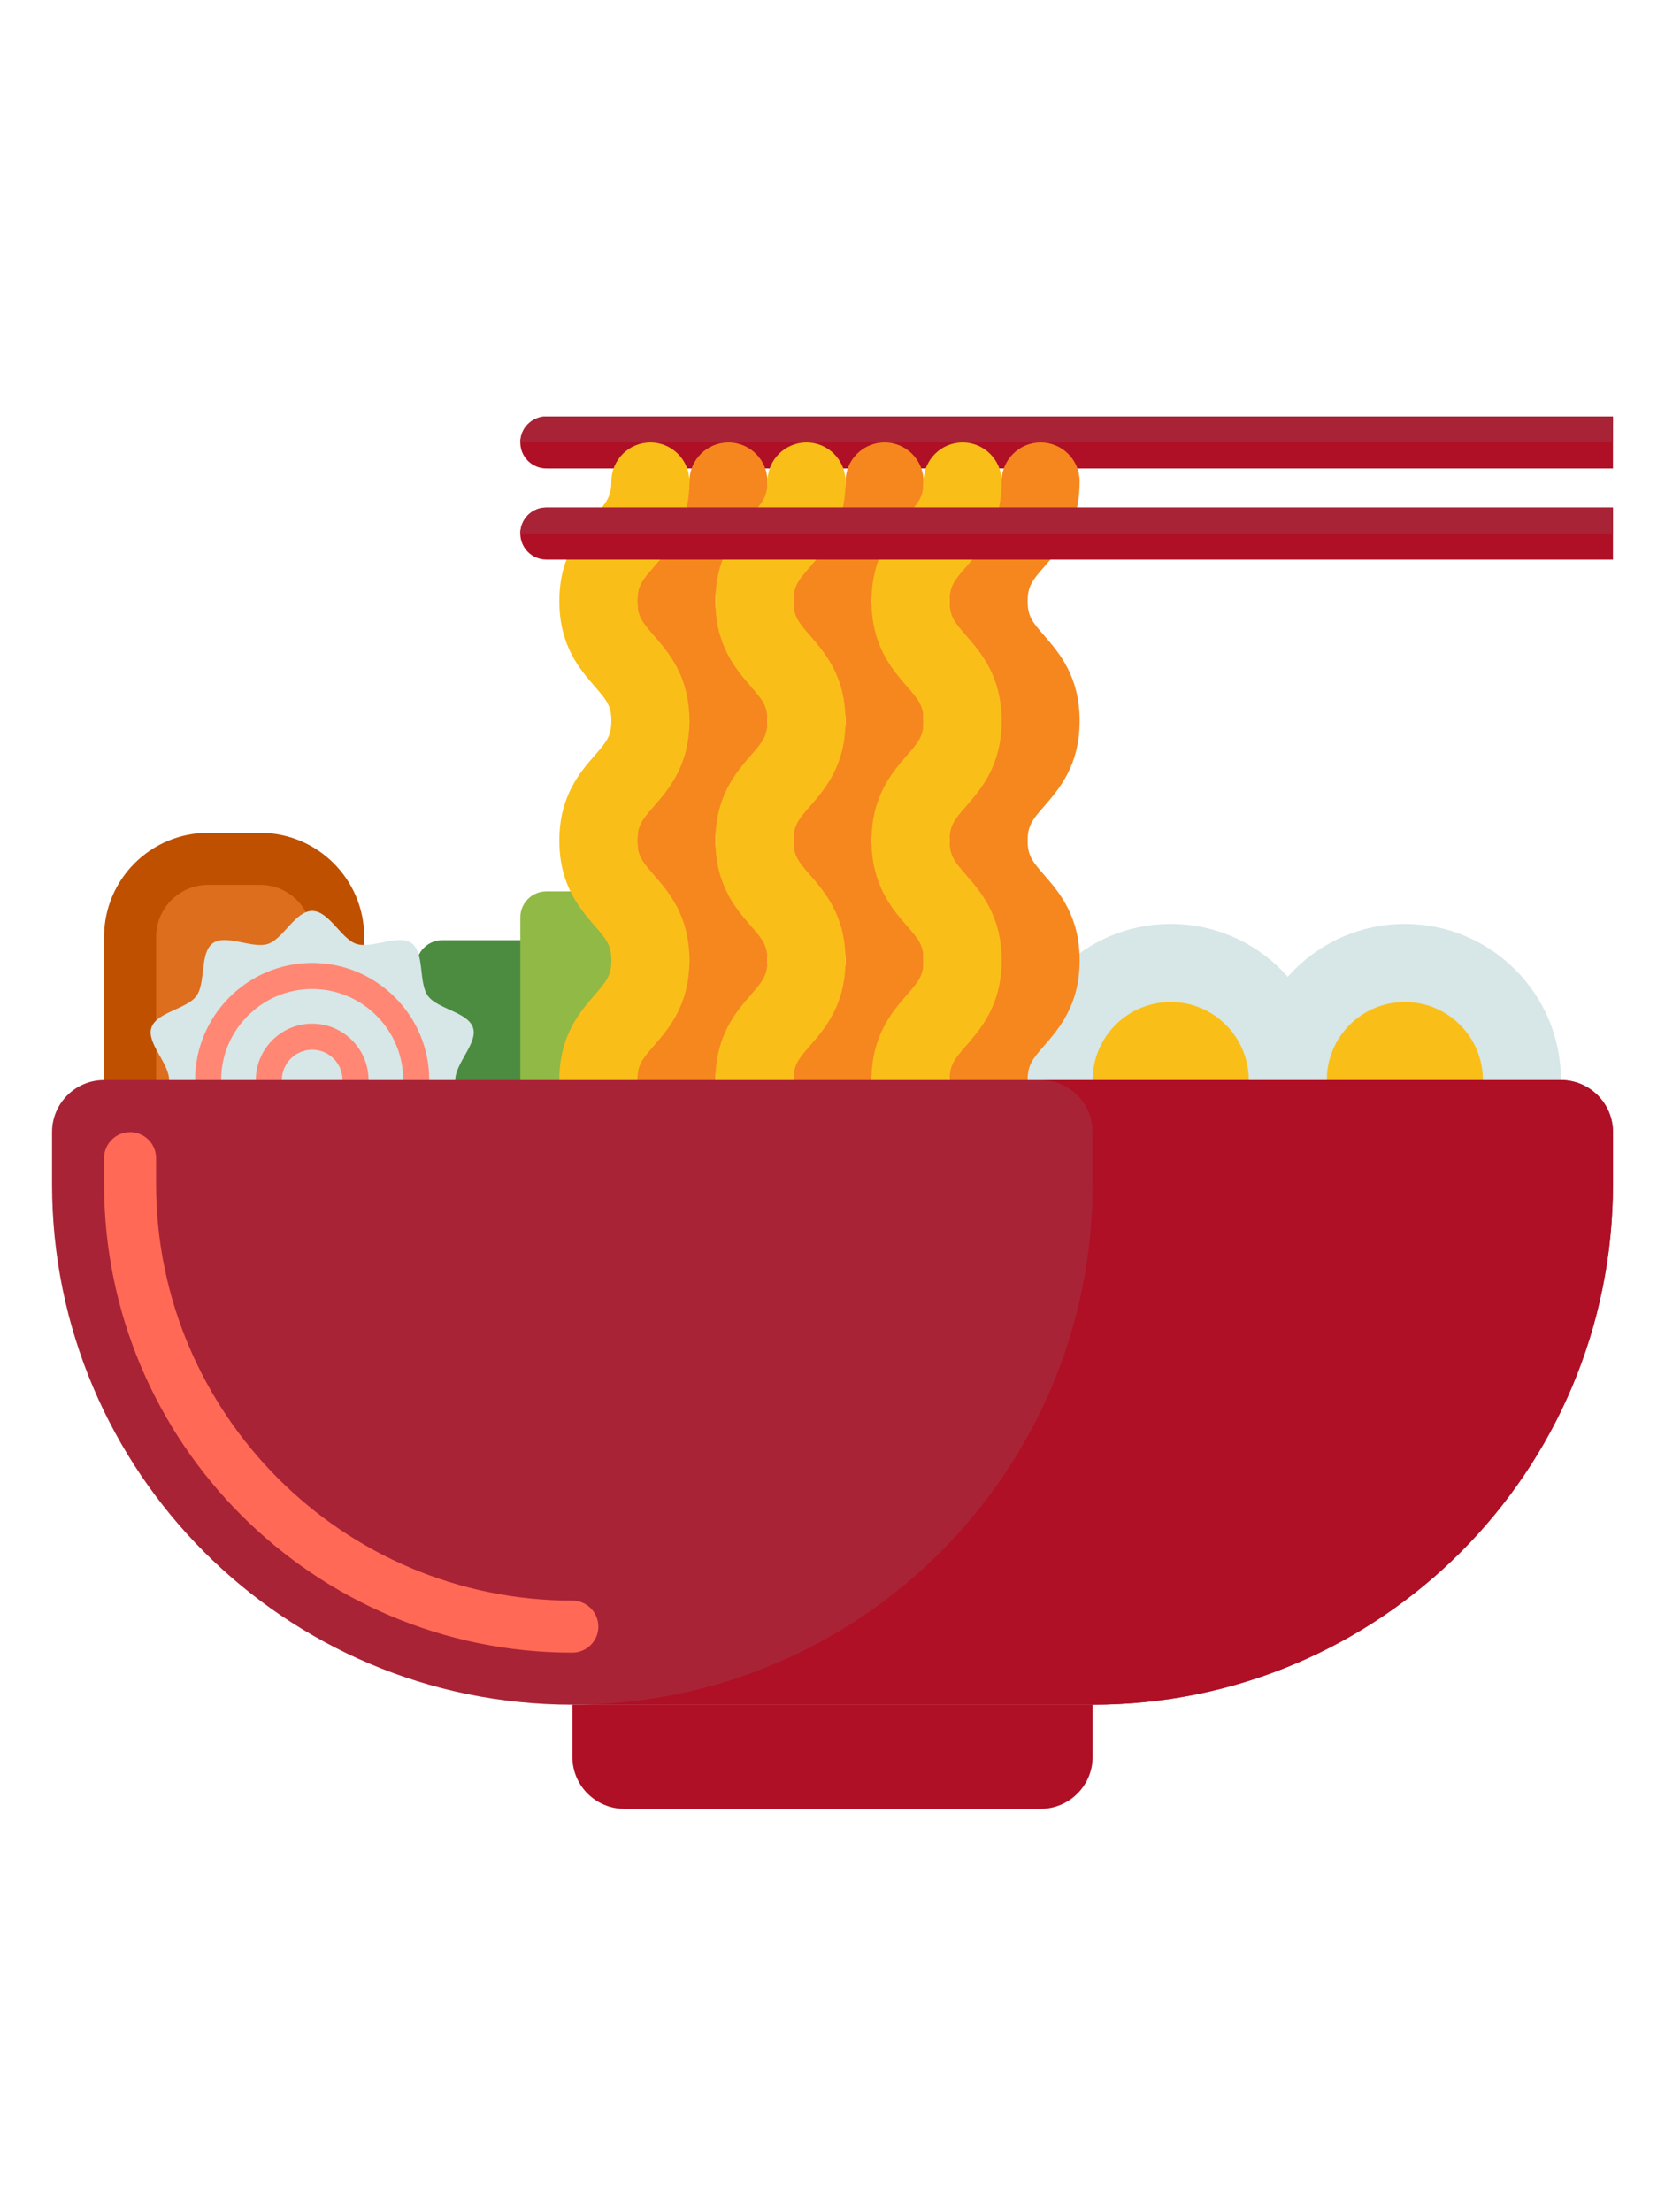
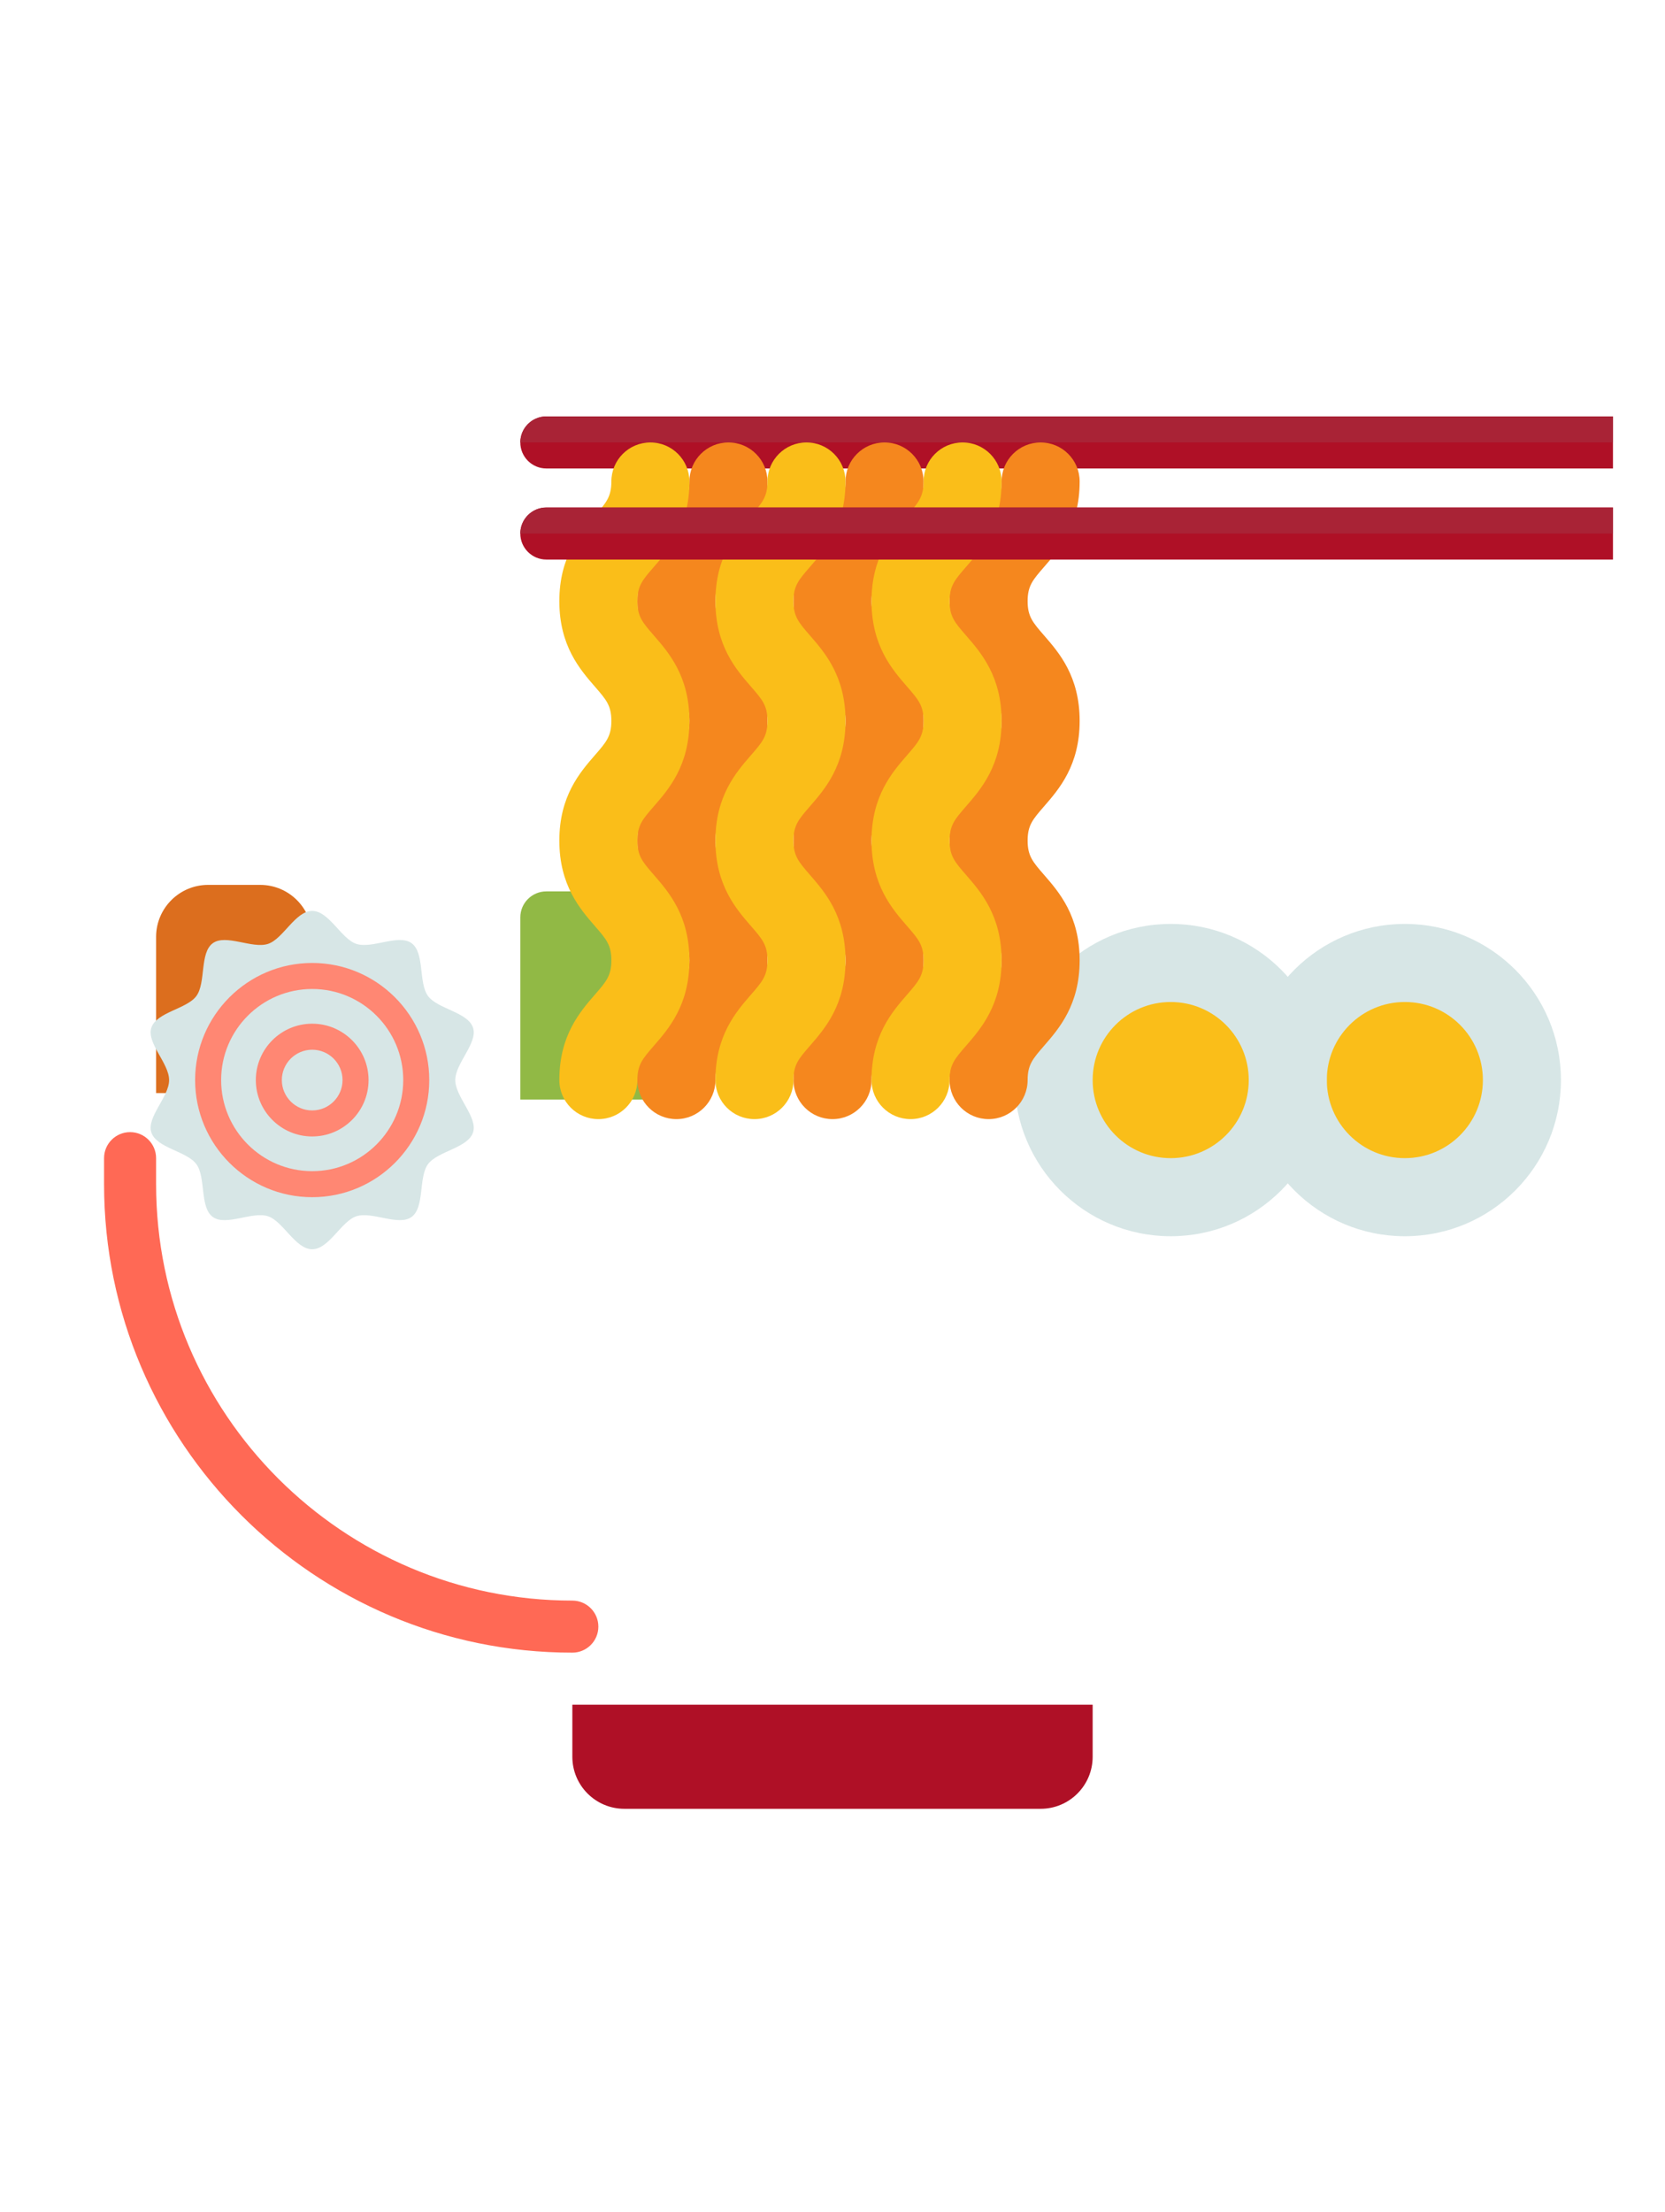
<svg xmlns="http://www.w3.org/2000/svg" version="1.1" width="512" height="680" x="0" y="0" viewBox="0 0 512 512" style="enable-background:new 0 0 512 512" xml:space="preserve" class="">
  <style>
        .animation {
          animation-name: inner-bounce;
          animation-timing-function: linear;
          animation-duration: 3.5s;
          animation-iteration-count: infinite;
        }
    
        @keyframes inner-bounce {
          0%   { transform: translateY(0); }
          50%  { transform: translateY(-100px); }
          100% { transform: translateY(0); }
        }
        .animation-shake {
            animation-name: shake;
            animation-duration: 3.5s;
            animation-iteration-count: infinite;
        }
        @keyframes shake {
            0% { transform: translate(1px, 1px) rotate(0deg); }
            10% { transform: translate(-1px, -2px) rotate(-1deg); }
            20% { transform: translate(-3px, 0px) rotate(1deg); }
            30% { transform: translate(3px, 2px) rotate(0deg); }
            40% { transform: translate(1px, -1px) rotate(1deg); }
            50% { transform: translate(-1px, 2px) rotate(-1deg); }
            60% { transform: translate(-3px, 1px) rotate(0deg); }
            70% { transform: translate(3px, 1px) rotate(-1deg); }
            80% { transform: translate(-1px, -1px) rotate(1deg); }
            90% { transform: translate(1px, 2px) rotate(0deg); }
            100% { transform: translate(1px, -2px) rotate(-1deg); }
          }
      </style>
  <g>
    <g>
      <g>
-         <path d="m80 172h-16c-17.673 0-32 14.327-32 32v48h80v-48c0-17.673-14.327-32-32-32z" fill="#be5000" data-original="#be5000" class="animation-shake" />
-       </g>
+         </g>
      <g>
        <path d="m80 188h-16c-8.837 0-16 7.163-16 16v48h48v-48c0-8.837-7.163-16-16-16z" fill="#dc6e1e" data-original="#dc6e1e" class="animation-shake" />
      </g>
      <g>
-         <path d="m136 205h32c4.418 0 8 3.582 8 8v40h-48v-40c0-4.418 3.582-8 8-8z" fill="#4b8c41" data-original="#4b8c41" class="animation-shake" />
-       </g>
+         </g>
      <g>
        <path d="m168 190h32c4.418 0 8 3.582 8 8v56h-48v-56c0-4.418 3.582-8 8-8z" fill="#91b945" data-original="#91b945" style="" class="animation-shake" />
      </g>
      <g>
        <circle cx="432" cy="248" fill="#d7e6e6" r="48" data-original="#d7e6e6" style="" class="animation-shake" />
      </g>
      <g>
        <path d="m140 248c0-5.178 6.985-11.4 5.467-16.073-1.572-4.842-10.932-5.758-13.866-9.789-2.963-4.071-.962-13.246-5.033-16.209-4.031-2.933-12.125 1.784-16.967.212-4.672-1.517-8.423-10.141-13.601-10.141s-8.929 8.624-13.602 10.142c-4.842 1.572-12.936-3.145-16.967-.212-4.071 2.963-2.07 12.138-5.033 16.209-2.933 4.031-12.293 4.946-13.865 9.789-1.518 4.672 5.467 10.894 5.467 16.072s-6.985 11.4-5.467 16.073c1.572 4.842 10.932 5.758 13.866 9.789 2.963 4.071.962 13.246 5.033 16.209 4.031 2.933 12.125-1.784 16.967-.212 4.672 1.517 8.423 10.141 13.601 10.141s8.929-8.624 13.602-10.142c4.842-1.572 12.936 3.145 16.967.212 4.071-2.963 2.07-12.138 5.033-16.209 2.933-4.031 12.293-4.946 13.865-9.789 1.518-4.672-5.467-10.894-5.467-16.072z" fill="#d7e6e6" data-original="#d7e6e6" style="" class="animation-shake" />
      </g>
      <g>
        <path d="m96 284c-19.851 0-36-16.149-36-36s16.149-36 36-36 36 16.149 36 36-16.149 36-36 36zm0-64c-15.439 0-28 12.561-28 28s12.561 28 28 28 28-12.561 28-28-12.561-28-28-28z" fill="#ff8773" data-original="#ff8773" class="animation-shake" />
      </g>
      <g>
        <path d="m96 265.333c-9.558 0-17.333-7.775-17.333-17.333s7.775-17.333 17.333-17.333 17.333 7.775 17.333 17.333-7.775 17.333-17.333 17.333zm0-26.666c-5.146 0-9.333 4.187-9.333 9.333s4.187 9.333 9.333 9.333 9.333-4.187 9.333-9.333-4.187-9.333-9.333-9.333z" fill="#ff8773" data-original="#ff8773" class="animation-shake" />
      </g>
      <g>
        <circle cx="432" cy="248" fill="#fabe19" r="24" data-original="#fabe19" style="" class="animation-shake" />
      </g>
      <g>
        <circle cx="360" cy="248" fill="#d7e6e6" r="48" data-original="#d7e6e6" style="" class="animation-shake" />
      </g>
      <g>
        <circle cx="360" cy="248" fill="#fabe19" r="24" data-original="#fabe19" style="" class="animation-shake" />
      </g>
      <g>
        <path d="m168 60h328v-16h-328c-4.418 0-8 3.582-8 8 0 4.418 3.582 8 8 8z" fill="#af1026" data-original="#d7322d" style="" class="animation" />
      </g>
      <g>
        <path d="m160 52h336v-8h-328c-4.418 0-8 3.582-8 8z" fill="#a92336" data-original="#f04b37" style="" class="animation" />
      </g>
      <g class="animation">
        <g>
          <path d="m208 260c-6.627 0-12-5.373-12-12 0-13.688 6.326-20.963 10.944-26.275 3.471-3.992 5.056-5.814 5.056-10.527s-1.584-6.535-5.056-10.527c-4.618-5.314-10.944-12.588-10.944-26.276s6.326-20.962 10.945-26.273c3.471-3.991 5.055-5.813 5.055-10.524 0-4.712-1.584-6.533-5.055-10.525-4.619-5.313-10.945-12.588-10.945-26.276s6.326-20.962 10.945-26.273c3.471-3.991 5.055-5.813 5.055-10.524 0-6.627 5.373-12 12-12s12 5.373 12 12c0 13.688-6.326 20.962-10.945 26.272-3.471 3.991-5.055 5.813-5.055 10.524 0 4.713 1.584 6.534 5.056 10.526 4.619 5.312 10.944 12.586 10.944 26.273s-6.326 20.961-10.945 26.272c-3.471 3.992-5.055 5.813-5.055 10.525 0 4.713 1.584 6.535 5.056 10.527 4.619 5.313 10.944 12.587 10.944 26.275s-6.326 20.963-10.944 26.275c-3.472 3.996-5.056 5.818-5.056 10.531 0 6.627-5.373 12-12 12z" fill="#f5871e" data-original="#f5871e" style="" class="" />
        </g>
        <g>
          <path d="m184 260c-6.627 0-12-5.373-12-12 0-13.688 6.326-20.963 10.944-26.275 3.471-3.992 5.056-5.814 5.056-10.527s-1.584-6.535-5.056-10.527c-4.618-5.314-10.944-12.588-10.944-26.276s6.326-20.962 10.945-26.273c3.471-3.991 5.055-5.813 5.055-10.524 0-4.712-1.584-6.533-5.055-10.525-4.619-5.313-10.945-12.588-10.945-26.276s6.326-20.962 10.945-26.273c3.471-3.991 5.055-5.813 5.055-10.524 0-6.627 5.373-12 12-12s12 5.373 12 12c0 13.688-6.326 20.962-10.945 26.272-3.471 3.991-5.055 5.813-5.055 10.524 0 4.713 1.584 6.534 5.056 10.526 4.619 5.312 10.944 12.586 10.944 26.273s-6.326 20.961-10.945 26.272c-3.471 3.992-5.055 5.813-5.055 10.525 0 4.713 1.584 6.535 5.056 10.527 4.619 5.313 10.944 12.587 10.944 26.275s-6.326 20.963-10.944 26.275c-3.472 3.996-5.056 5.818-5.056 10.531 0 6.627-5.373 12-12 12z" fill="#fabe19" data-original="#fabe19" style="" class="" />
        </g>
        <g>
          <path d="m256 260c-6.627 0-12-5.373-12-12 0-13.688 6.326-20.963 10.944-26.275 3.472-3.992 5.056-5.814 5.056-10.527s-1.584-6.535-5.056-10.527c-4.618-5.314-10.944-12.588-10.944-26.276s6.326-20.962 10.945-26.273c3.471-3.991 5.055-5.813 5.055-10.524 0-4.712-1.584-6.533-5.055-10.525-4.619-5.313-10.945-12.588-10.945-26.276s6.326-20.962 10.945-26.273c3.471-3.991 5.055-5.813 5.055-10.524 0-6.627 5.373-12 12-12s12 5.373 12 12c0 13.688-6.326 20.962-10.945 26.272-3.471 3.991-5.055 5.813-5.055 10.524 0 4.713 1.584 6.534 5.056 10.526 4.618 5.312 10.944 12.586 10.944 26.273s-6.326 20.961-10.944 26.272c-3.472 3.992-5.056 5.813-5.056 10.525 0 4.713 1.584 6.535 5.056 10.527 4.619 5.313 10.944 12.587 10.944 26.275s-6.325 20.963-10.944 26.275c-3.472 3.996-5.056 5.818-5.056 10.531 0 6.627-5.373 12-12 12z" fill="#f5871e" data-original="#f5871e" style="" class="" />
        </g>
        <g>
          <path d="m232 260c-6.627 0-12-5.373-12-12 0-13.688 6.326-20.963 10.944-26.275 3.471-3.992 5.056-5.814 5.056-10.527s-1.584-6.535-5.056-10.527c-4.618-5.314-10.944-12.588-10.944-26.276s6.326-20.962 10.945-26.273c3.471-3.991 5.055-5.813 5.055-10.524 0-4.712-1.584-6.533-5.055-10.525-4.619-5.313-10.945-12.588-10.945-26.276s6.326-20.962 10.945-26.273c3.471-3.991 5.055-5.813 5.055-10.524 0-6.627 5.373-12 12-12s12 5.373 12 12c0 13.688-6.326 20.962-10.945 26.272-3.471 3.991-5.055 5.813-5.055 10.524 0 4.713 1.584 6.534 5.056 10.526 4.619 5.312 10.944 12.586 10.944 26.273s-6.326 20.961-10.945 26.272c-3.471 3.992-5.055 5.813-5.055 10.525 0 4.713 1.584 6.535 5.056 10.527 4.619 5.313 10.944 12.587 10.944 26.275s-6.326 20.963-10.944 26.275c-3.472 3.996-5.056 5.818-5.056 10.531 0 6.627-5.373 12-12 12z" fill="#fabe19" data-original="#fabe19" style="" class="" />
        </g>
        <g>
          <path d="m304 260c-6.627 0-12-5.373-12-12 0-13.688 6.325-20.963 10.944-26.275 3.472-3.992 5.056-5.814 5.056-10.527s-1.584-6.535-5.056-10.527c-4.619-5.314-10.944-12.588-10.944-26.276s6.326-20.962 10.945-26.273c3.471-3.991 5.055-5.813 5.055-10.524 0-4.712-1.584-6.533-5.055-10.525-4.619-5.313-10.945-12.588-10.945-26.276s6.326-20.962 10.945-26.273c3.471-3.991 5.055-5.813 5.055-10.524 0-6.627 5.373-12 12-12s12 5.373 12 12c0 13.688-6.326 20.962-10.945 26.272-3.471 3.991-5.055 5.813-5.055 10.524 0 4.713 1.584 6.534 5.056 10.526 4.618 5.312 10.944 12.586 10.944 26.273s-6.326 20.961-10.944 26.272c-3.472 3.992-5.056 5.813-5.056 10.525 0 4.713 1.584 6.535 5.056 10.527 4.619 5.313 10.944 12.587 10.944 26.275s-6.325 20.963-10.944 26.275c-3.472 3.996-5.056 5.818-5.056 10.531 0 6.627-5.373 12-12 12z" fill="#f5871e" data-original="#f5871e" style="" class="" />
        </g>
        <g>
          <path d="m280 260c-6.627 0-12-5.373-12-12 0-13.688 6.325-20.963 10.944-26.275 3.472-3.992 5.056-5.814 5.056-10.527s-1.584-6.535-5.056-10.527c-4.619-5.314-10.944-12.588-10.944-26.276s6.326-20.962 10.945-26.273c3.471-3.991 5.055-5.813 5.055-10.524 0-4.712-1.584-6.533-5.055-10.525-4.619-5.313-10.945-12.588-10.945-26.276s6.326-20.962 10.945-26.273c3.471-3.991 5.055-5.813 5.055-10.524 0-6.627 5.373-12 12-12s12 5.373 12 12c0 13.688-6.326 20.962-10.945 26.272-3.471 3.991-5.055 5.813-5.055 10.524 0 4.713 1.584 6.534 5.056 10.526 4.618 5.312 10.944 12.586 10.944 26.273s-6.326 20.961-10.944 26.272c-3.472 3.992-5.056 5.813-5.056 10.525 0 4.713 1.584 6.535 5.056 10.527 4.619 5.313 10.944 12.587 10.944 26.275s-6.325 20.963-10.944 26.275c-3.472 3.996-5.056 5.818-5.056 10.531 0 6.627-5.373 12-12 12z" fill="#fabe19" data-original="#fabe19" style="" class="" />
        </g>
      </g>
      <g>
        <path d="m168 88h328v-16h-328c-4.418 0-8 3.582-8 8 0 4.418 3.582 8 8 8z" fill="#af1026" data-original="#d7322d" style="" class="animation" />
      </g>
      <g>
        <path d="m160 80h336v-8h-328c-4.418 0-8 3.582-8 8z" fill="#a92336" data-original="#f04b37" style="" class="animation" />
      </g>
      <g>
-         <path d="m336 440h-160c-88.366 0-160-71.634-160-160v-16c0-8.837 7.163-16 16-16h448c8.837 0 16 7.163 16 16v16c0 88.366-71.634 160-160 160z" fill="#a92336" data-original="#f04b37" style="" class="" />
-       </g>
+         </g>
      <g>
        <path d="m176 424c-79.402 0-144-64.598-144-144v-8c0-4.418 3.582-8 8-8s8 3.582 8 8v8c0 70.579 57.42 128 128 128 4.418 0 8 3.582 8 8s-3.582 8-8 8z" fill="#ff6955" data-original="#ff6955" style="" />
      </g>
      <g>
-         <path d="m480 248h-160c8.837 0 16 7.163 16 16v16c0 88.365-71.635 160-160 160h160c88.365 0 160-71.635 160-160v-16c0-8.837-7.163-16-16-16z" fill="#af1026" data-original="#d7322d" style="" class="" />
-       </g>
+         </g>
      <g>
        <path d="m320 472h-128c-8.837 0-16-7.163-16-16v-16h160v16c0 8.837-7.163 16-16 16z" fill="#af1026" data-original="#d7322d" style="" class="" />
      </g>
    </g>
  </g>
</svg>